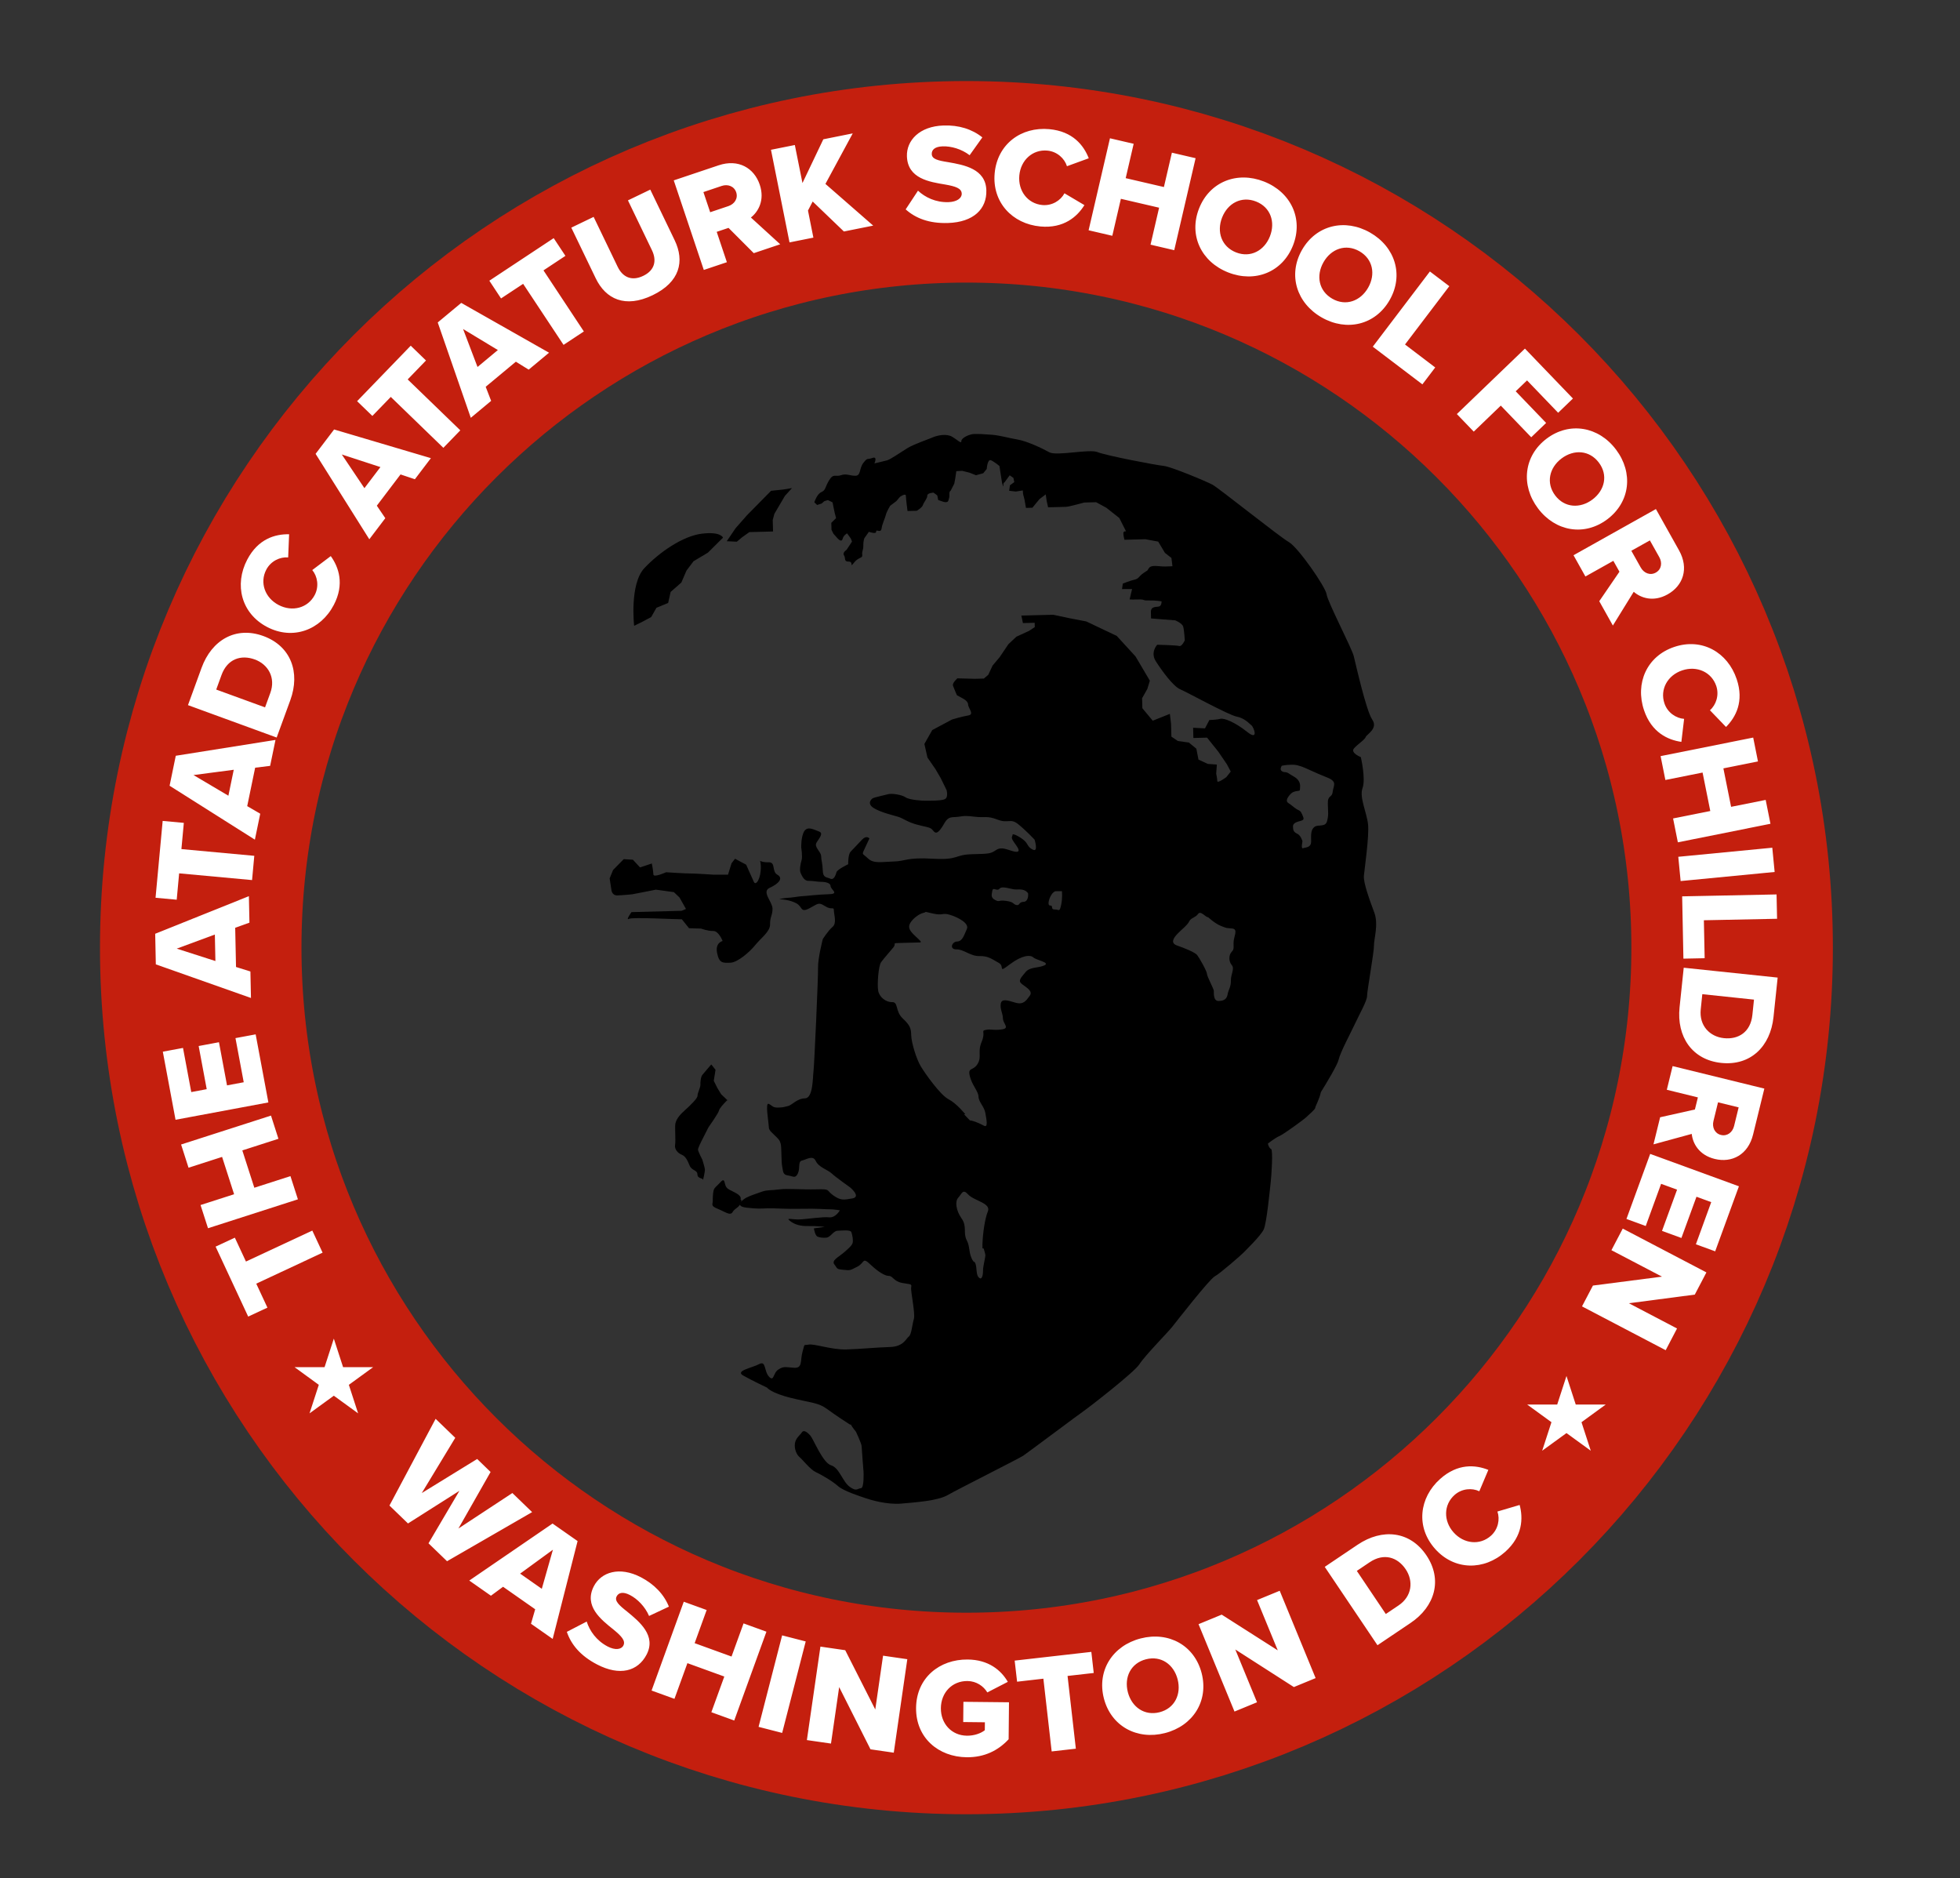
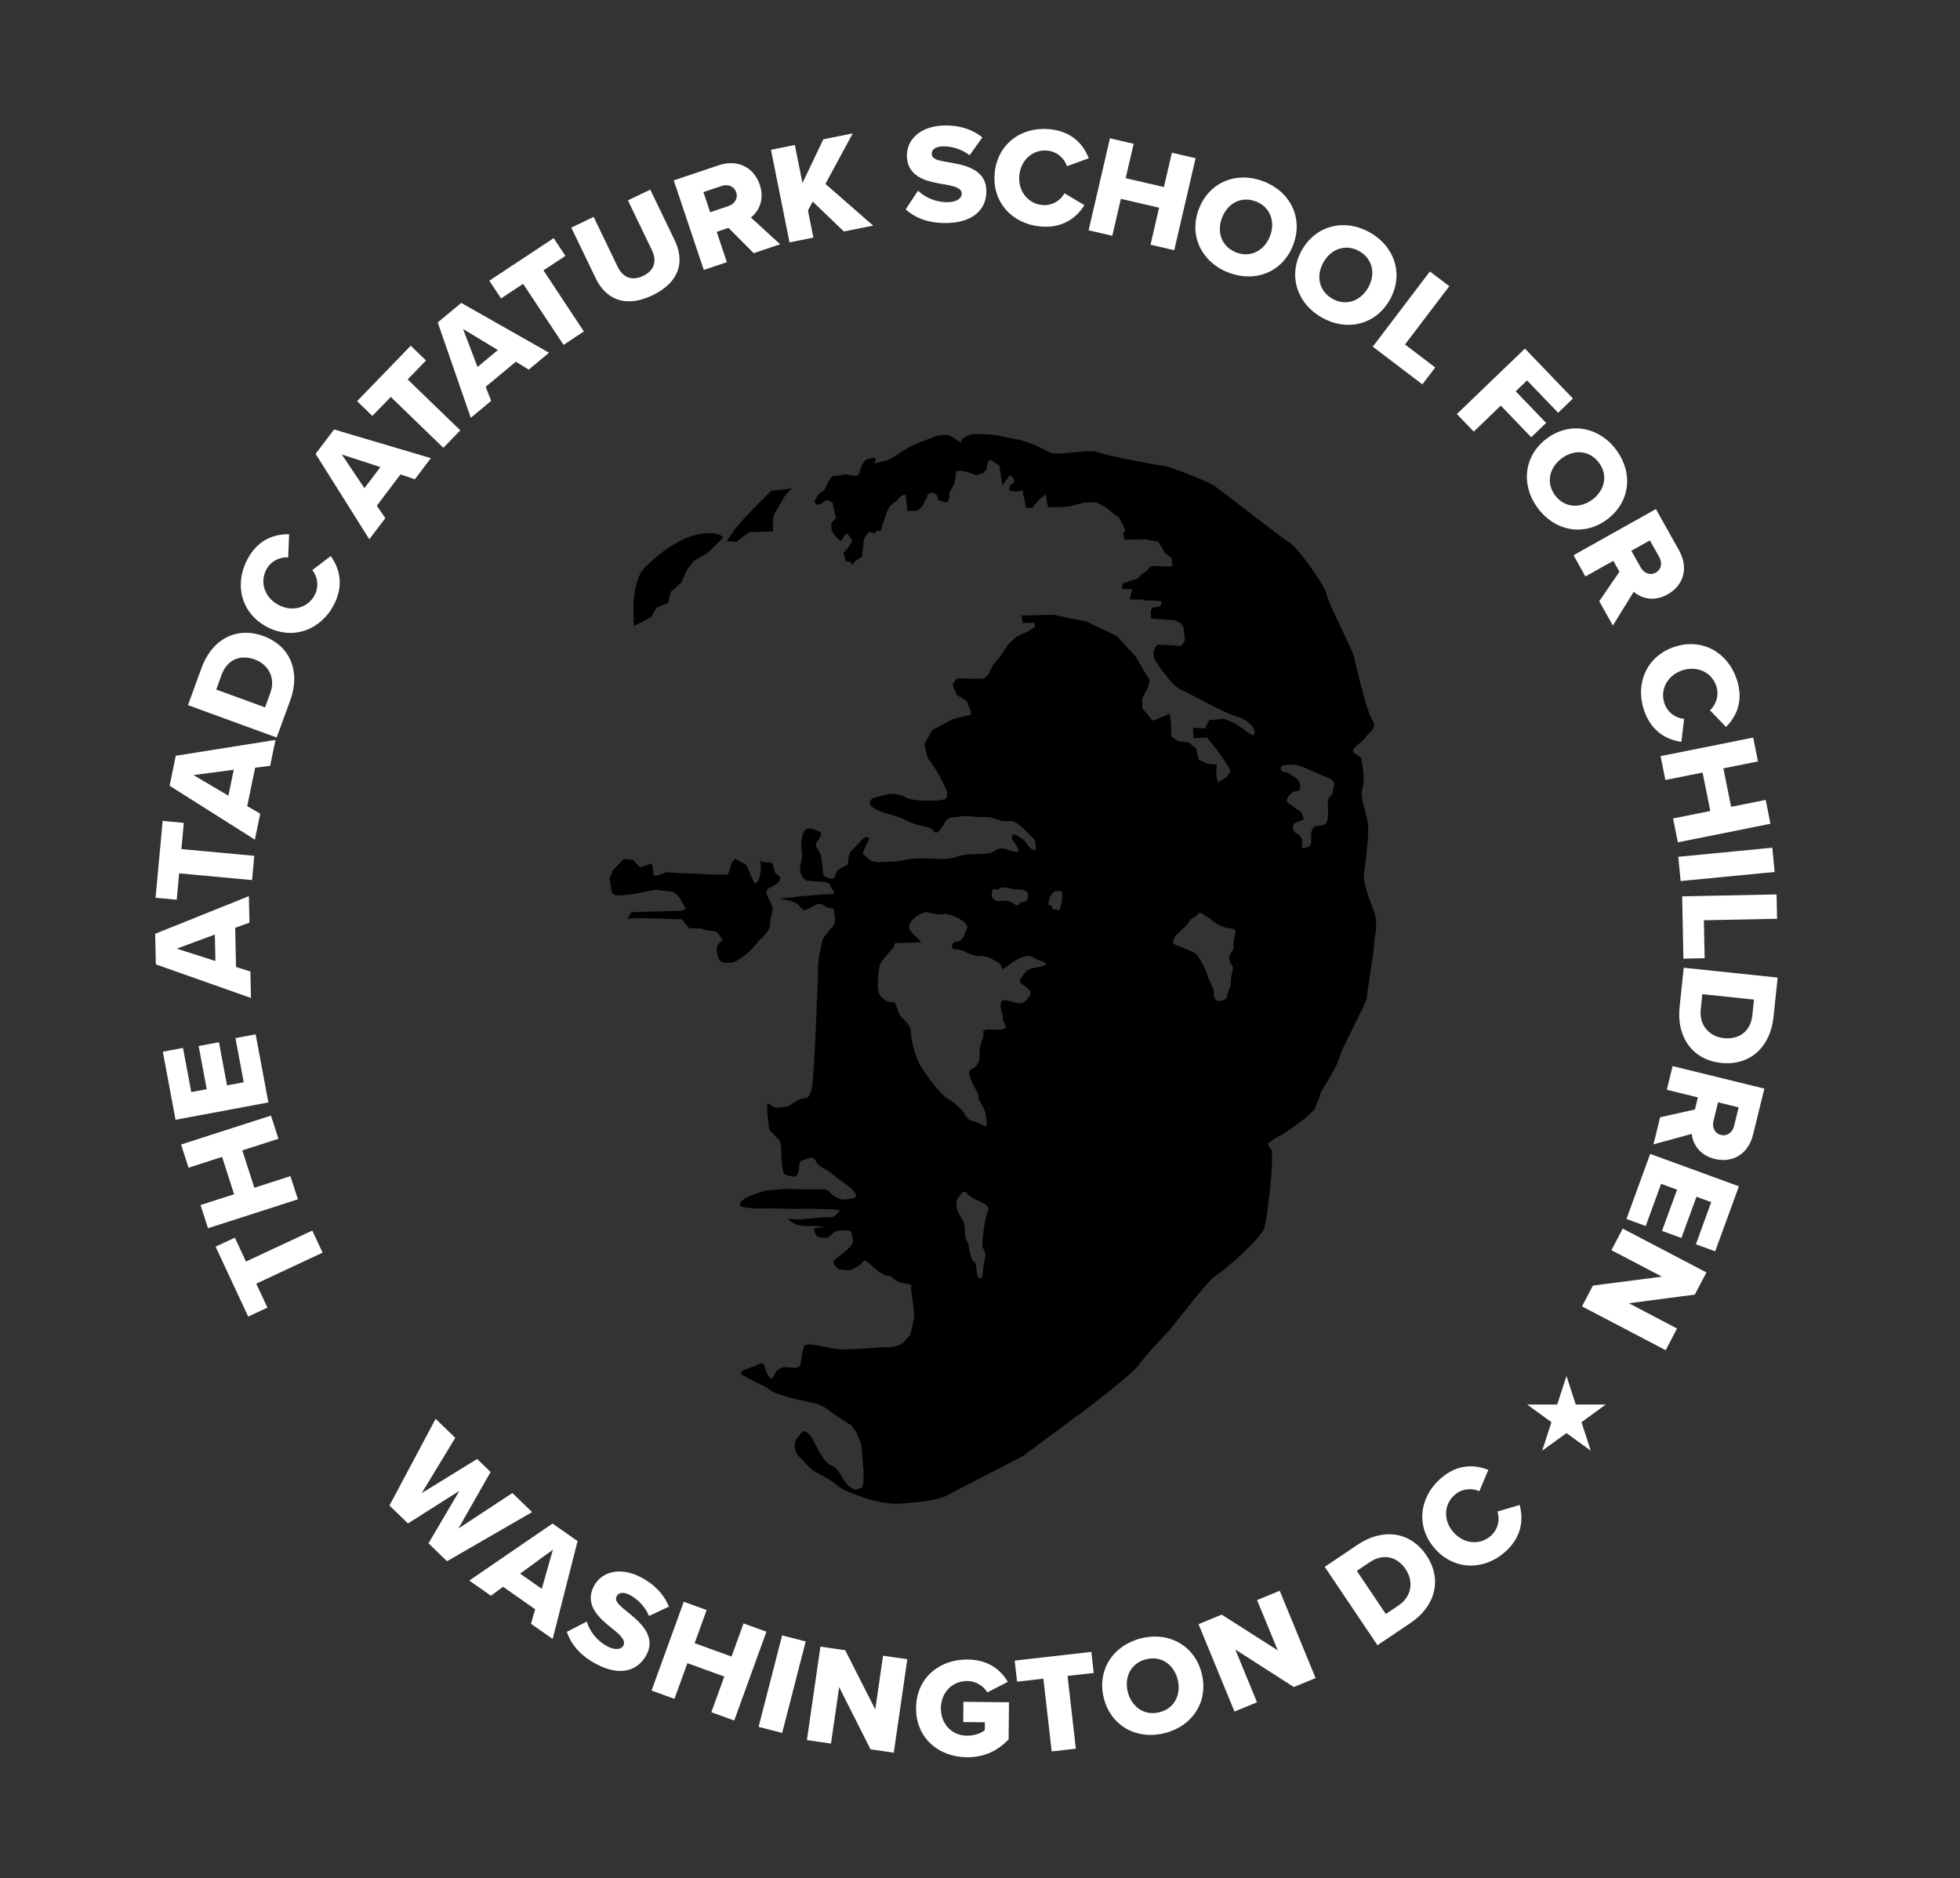
<svg xmlns="http://www.w3.org/2000/svg" xmlns:xlink="http://www.w3.org/1999/xlink" id="Layer_1" x="0px" y="0px" viewBox="0 0 501 480" style="enable-background:new 0 0 501 480;" xml:space="preserve">
  <rect x="0" y="0" width="501" height="480" fill="#333333" stroke="none" />
  <style type="text/css"> .st0{clip-path:url(#SVGID_2_);fill:none;stroke:#C41F0E;stroke-width:51.504;} .st1{fill:#FFFFFF;} </style>
  <g>
    <defs>
-       <rect id="SVGID_1_" x="-63" y="-52" width="612" height="612" />
-     </defs>
+       </defs>
    <clipPath id="SVGID_2_">
      <use xlink:href="#SVGID_1_" style="overflow:visible;" />
    </clipPath>
    <path class="st0" d="M247.03,437.91c108.09,0,195.72-87.63,195.72-195.72c0-108.09-87.63-195.72-195.72-195.72 c-108.09,0-195.72,87.63-195.72,195.72C51.31,350.28,138.94,437.91,247.03,437.91L247.03,437.91z" />
  </g>
-   <polygon class="st1" points="81.49,353.92 79.12,361.21 85.33,356.7 91.54,361.21 89.17,353.92 95.37,349.41 87.7,349.41 85.33,342.11 82.96,349.41 75.3,349.41 81.49,353.92 " />
  <polygon class="st1" points="396.57,363.47 394.2,370.76 400.41,366.25 406.62,370.76 404.25,363.47 410.44,358.96 402.78,358.96 400.41,351.66 398.04,358.96 390.37,358.96 396.57,363.47 " />
  <path class="st1" d="M82.46,320.14l-2.63-5.64l-16.96,7.91l-2.84-6.1l-4.92,2.29l8.33,17.88l4.92-2.29l-2.86-6.13L82.46,320.14 L82.46,320.14z M71.17,291.04l-1.9-5.93l-22.98,7.39l1.9,5.93l8.58-2.76l3.07,9.54l-8.58,2.76l1.91,5.93l22.98-7.39l-1.91-5.93 l-9.23,2.97l-3.07-9.54L71.17,291.04L71.17,291.04z M68.6,281.75l-3.25-17.4l-5.16,0.96l2.11,11.28l-4.27,0.8l-2.06-11.03 l-5.19,0.97l2.06,11.03l-3.95,0.74l-2.11-11.28l-5.16,0.96l3.25,17.4L68.6,281.75L68.6,281.75z M63.76,235.8l-0.14-6.77l-23.95,9.61 l0.16,7.82l24.32,8.59l-0.14-6.77l-3.68-1.15l-0.21-10.02L63.76,235.8L63.76,235.8z M45.18,242.44l9.74-3.6l0.14,6.77L45.18,242.44 L45.18,242.44z M64.43,224.92l0.57-6.2L46.37,217l0.62-6.7l-5.41-0.5l-1.82,19.64l5.41,0.5l0.62-6.74L64.43,224.92L64.43,224.92z M69.05,195.73l1.37-6.63l-25.49,4.05l-1.58,7.66l21.8,13.78l1.37-6.63l-3.33-1.94l2.03-9.82L69.05,195.73L69.05,195.73z M49.46,198.08l10.29-1.35l-1.37,6.63L49.46,198.08L49.46,198.08z M70.72,188.49l3.49-9.55c2.59-7.11,0.15-13.82-6.89-16.39 c-7.04-2.57-13.2,1-15.8,8.14l-3.47,9.52L70.72,188.49L70.72,188.49z M67.75,180.78l-12.48-4.55l1.35-3.71 c1.51-4.15,5-5.26,8.51-3.98c3.37,1.23,5.41,4.6,3.96,8.57L67.75,180.78L67.75,180.78z M85.32,154.61 c2.79-5.32,1.26-9.67-0.77-12.49l-4.73,3.57c1.33,1.6,1.78,4.16,0.63,6.37c-1.75,3.33-5.73,4.39-9.23,2.56 c-3.5-1.83-4.9-5.71-3.15-9.04c1.16-2.21,3.53-3.3,5.59-3.12l0.24-5.92c-3.56-0.07-7.92,1.16-10.71,6.49 c-3.36,6.41-1.52,13.75,5.09,17.21C74.85,163.68,81.96,161.02,85.32,154.61L85.32,154.61z M106.05,122.48l4.09-5.39l-24.74-7.33 l-4.73,6.23l13.73,21.83l4.09-5.39l-2.17-3.19l6.06-7.99L106.05,122.48L106.05,122.48z M87.37,116.15l9.87,3.22l-4.09,5.39 L87.37,116.15L87.37,116.15z M113.33,114.45l4.33-4.47l-13.45-13.01l4.68-4.84l-3.9-3.78l-13.71,14.18l3.9,3.77l4.71-4.86 L113.33,114.45L113.33,114.45z M135.14,94.47l5.2-4.33L117.9,77.41l-6.01,5l8.45,24.37l5.2-4.33l-1.39-3.6l7.71-6.41L135.14,94.47 L135.14,94.47z M118.37,84.09l8.89,5.37l-5.2,4.33L118.37,84.09L118.37,84.09z M144.05,88.14l5.19-3.43L138.92,69.1l5.61-3.71 l-3-4.53l-16.45,10.88l2.99,4.53l5.65-3.73L144.05,88.14L144.05,88.14z M152.27,71.12c2.58,5.35,7.56,7.69,14.54,4.33 c6.98-3.36,8.24-8.67,5.63-14.08l-6.22-12.91l-5.71,2.75l6.14,12.75c1.24,2.58,0.77,5.09-2.23,6.54c-3.03,1.46-5.3,0.26-6.54-2.32 l-6.14-12.75l-5.71,2.75L152.27,71.12L152.27,71.12z M192.67,64.7l6.76-2.27l-7.49-6.84c1.87-1.47,3.6-4.41,2.26-8.39 c-1.43-4.25-5.44-6.65-10.52-4.95l-11.46,3.85l7.68,22.89l5.9-1.98l-2.6-7.76l3.02-1.01L192.67,64.7L192.67,64.7z M188.18,49.14 c0.53,1.58-0.44,3.01-1.98,3.53l-4.67,1.57l-1.73-5.15l4.67-1.57C186.01,47,187.65,47.56,188.18,49.14L188.18,49.14z M215.71,59.16 l7.49-1.5L210.99,47l6.98-12.91l-7.52,1.51l-5.33,11.18l-1.95-9.72l-6.1,1.22l4.74,23.67l6.1-1.22l-1.38-6.92l1.2-2.31L215.71,59.16 L215.71,59.16z M231.5,53.51c2.5,2.24,5.95,3.64,10.83,3.48c6.48-0.21,9.95-3.55,9.79-8.4c-0.18-5.46-5.72-6.44-9.72-7.14 c-2.69-0.42-4.19-0.8-4.23-2.07c-0.04-1.05,0.73-1.91,2.8-1.98c2.13-0.07,4.8,0.67,6.88,2.27l3.25-4.56 c-2.64-2.12-6.04-3.17-9.91-3.04c-6.18,0.2-9.51,3.83-9.37,7.88c0.19,5.72,5.79,6.54,9.8,7.21c2.59,0.46,4.16,0.95,4.21,2.32 c0.04,1.16-1.23,2.1-3.37,2.18c-3.29,0.11-6.02-1.25-7.81-2.93L231.5,53.51L231.5,53.51z M265.93,57.88 c5.98,0.55,9.43-2.51,11.26-5.46l-5.1-3.02c-0.97,1.84-3.17,3.23-5.66,3c-3.75-0.35-6.24-3.63-5.88-7.56 c0.36-3.93,3.42-6.7,7.17-6.35c2.49,0.23,4.39,2.01,5.01,3.99l5.57-2.03c-1.29-3.32-4.09-6.88-10.07-7.44 c-7.21-0.67-13.29,3.82-13.98,11.25C253.56,51.65,258.72,57.21,265.93,57.88L265.93,57.88z M294.09,62.53l6.06,1.41l5.46-23.51 l-6.06-1.41l-2.04,8.78l-9.77-2.27l2.04-8.78l-6.06-1.41l-5.46,23.51l6.06,1.41l2.19-9.45l9.77,2.27L294.09,62.53L294.09,62.53z M306.49,53.29c-2.69,6.84,0.59,13.65,7.46,16.34c6.87,2.7,13.87-0.07,16.56-6.91c2.69-6.84-0.56-13.63-7.43-16.33 C316.2,43.69,309.17,46.45,306.49,53.29L306.49,53.29z M324.61,60.4c-1.43,3.64-4.94,5.56-8.65,4.11c-3.74-1.47-5.01-5.27-3.58-8.91 c1.44-3.67,4.94-5.56,8.68-4.1C324.77,52.96,326.05,56.73,324.61,60.4L324.61,60.4z M332.8,63.88c-3.64,6.38-1.37,13.59,5.04,17.25 c6.41,3.66,13.74,1.92,17.38-4.46c3.64-6.38,1.41-13.57-5.01-17.23C343.79,55.78,336.44,57.5,332.8,63.88L332.8,63.88z M349.71,73.53c-1.94,3.4-5.69,4.8-9.15,2.82c-3.49-1.99-4.2-5.93-2.26-9.33c1.95-3.43,5.69-4.8,9.18-2.81 C350.94,66.19,351.67,70.1,349.71,73.53L349.71,73.53z M350.9,88.6l12.68,9.63l3.28-4.32l-7.72-5.87l11.32-14.9l-4.96-3.76 L350.9,88.6L350.9,88.6z M372.39,105.82l4.32,4.49l6.91-6.65l7.78,8.09l3.81-3.66l-7.78-8.09l2.9-2.78l7.95,8.27l3.78-3.64 l-12.27-12.76L372.39,105.82L372.39,105.82z M395.34,112.1c-5.87,4.42-6.65,11.93-2.21,17.83c4.44,5.9,11.85,7.2,17.72,2.78 c5.87-4.42,6.67-11.9,2.23-17.8C408.65,109.02,401.21,107.69,395.34,112.1L395.34,112.1z M407.05,127.66 c-3.12,2.35-7.13,2.15-9.52-1.03c-2.42-3.21-1.5-7.11,1.62-9.46c3.15-2.37,7.13-2.15,9.54,1.06 C411.09,121.41,410.21,125.29,407.05,127.66L407.05,127.66z M408.79,153.65l3.48,6.22l5.33-8.63c1.79,1.57,5.01,2.71,8.67,0.66 c3.92-2.19,5.52-6.58,2.91-11.25l-5.91-10.55l-21.06,11.8l3.04,5.43l7.14-4l1.56,2.78L408.79,153.65L408.79,153.65z M423.24,146.34 c-1.45,0.81-3.04,0.13-3.84-1.29l-2.41-4.29l4.74-2.65l2.41,4.29C424.94,143.82,424.7,145.53,423.24,146.34L423.24,146.34z M420.23,181.5c1.91,5.7,6.1,7.61,9.55,8.1l0.7-5.88c-2.07-0.15-4.24-1.59-5.03-3.96c-1.2-3.57,0.8-7.18,4.54-8.43 c3.74-1.26,7.51,0.42,8.71,3.99c0.79,2.37-0.06,4.83-1.62,6.2l4.11,4.27c2.51-2.52,4.65-6.52,2.73-12.22 c-2.3-6.86-8.87-10.62-15.94-8.24C420.93,167.68,417.92,174.64,420.23,181.5L420.23,181.5z M427.66,209.17l1.22,6.1l23.67-4.74 l-1.22-6.1l-8.84,1.77l-1.97-9.83l8.84-1.77l-1.22-6.1l-23.67,4.74l1.22,6.1l9.51-1.9l1.97,9.83L427.66,209.17L427.66,209.17z M428.99,218.97l0.6,6.2l24.03-2.32l-0.6-6.2L428.99,218.97L428.99,218.97z M429.98,229.08L430.3,245l5.43-0.11l-0.2-9.7l18.71-0.38 l-0.13-6.22L429.98,229.08L429.98,229.08z M430.38,247.32l-1.06,10.11c-0.79,7.52,3.21,13.44,10.66,14.22 c7.45,0.78,12.56-4.18,13.35-11.73l1.06-10.08L430.38,247.32L430.38,247.32z M435.13,254.08l13.21,1.39l-0.41,3.92 c-0.46,4.39-3.58,6.32-7.28,5.93c-3.56-0.37-6.36-3.14-5.92-7.36L435.13,254.08L435.13,254.08z M424.35,285.54l-1.7,6.92l9.78-2.67 c0.24,2.37,1.81,5.4,5.88,6.4c4.36,1.07,8.53-1.04,9.8-6.24l2.88-11.74l-23.45-5.75l-1.48,6.05l7.94,1.95l-0.76,3.09L424.35,285.54 L424.35,285.54z M439.9,290.06c-1.62-0.4-2.31-1.98-1.92-3.56l1.17-4.78l5.27,1.29l-1.17,4.78 C442.86,289.37,441.51,290.45,439.9,290.06L439.9,290.06z M421.81,294.9l-6.07,16.63l4.93,1.8l3.93-10.78l4.08,1.49l-3.85,10.54 l4.96,1.81l3.85-10.54l3.77,1.38L433.49,318l4.93,1.8l6.07-16.62L421.81,294.9L421.81,294.9z M407.17,328.55l-2.79,5.32l21.39,11.2 l2.9-5.55l-12.31-6.45l16.85-2.21l2.97-5.67l-21.39-11.2l-2.89,5.52l12.92,6.76L407.17,328.55L407.17,328.55z" />
  <path class="st1" d="M109.53,394.42l4.74,4.58l21.75-12.55l-5.05-4.88l-13.79,9.07l8.22-14.45l-3.43-3.32l-14.16,8.71l8.56-14.12 l-5.02-4.85l-11.8,22.16l4.74,4.58l13.14-8.34L109.53,394.42L109.53,394.42z M135.73,414.98l5.54,3.88l6.37-25.01l-6.4-4.48 l-21.29,14.57l5.54,3.88l3.1-2.29l8.21,5.75L135.73,414.98L135.73,414.98z M141.33,396.06l-2.84,9.99l-5.54-3.88L141.33,396.06 L141.33,396.06z M144.89,417.05c1.08,3.17,3.4,6.09,7.74,8.34c5.75,2.99,10.41,1.78,12.65-2.53c2.52-4.85-1.83-8.41-4.98-10.99 c-2.14-1.68-3.26-2.75-2.68-3.88c0.48-0.93,1.57-1.3,3.4-0.35c1.9,0.98,3.86,2.94,4.89,5.35l5.07-2.38 c-1.26-3.14-3.72-5.72-7.15-7.51c-5.49-2.85-10.16-1.32-12.03,2.28c-2.63,5.08,1.84,8.54,5.01,11.08c2.03,1.67,3.16,2.86,2.53,4.09 c-0.53,1.03-2.11,1.23-4,0.25c-2.92-1.52-4.63-4.04-5.37-6.38L144.89,417.05L144.89,417.05z M181.83,437.59l5.85,2.12l8.23-22.7 l-5.85-2.12l-3.07,8.47l-9.43-3.42l3.07-8.47l-5.85-2.12l-8.23,22.7l5.85,2.12l3.31-9.12l9.43,3.42L181.83,437.59L181.83,437.59z M193.9,441.33l6.03,1.55l6.02-23.38l-6.03-1.55L193.9,441.33L193.9,441.33z M222.51,447.07l5.95,0.86l3.46-23.89l-6.2-0.9 l-1.99,13.75l-7.68-15.15l-6.34-0.92l-3.46,23.89l6.16,0.89l2.09-14.43L222.51,447.07L222.51,447.07z M234.16,436.48 c-0.08,7.67,5.74,12.54,12.94,12.62c4.56,0.05,8.09-1.76,10.72-4.6l0.09-9.45l-11.65-0.12l-0.05,5.17l5.54,0.06l-0.02,2.03 c-0.99,0.79-2.69,1.42-4.57,1.4c-3.95-0.04-6.7-3.11-6.66-7.05c0.04-3.95,2.86-6.96,6.8-6.92c2.28,0.02,4.11,1.31,5.07,2.91 l5.24-2.7c-1.74-3.02-4.97-5.66-10.26-5.71C240.14,424.05,234.23,428.81,234.16,436.48L234.16,436.48z M268.82,447.61l6.18-0.7 l-2.12-18.59l6.69-0.76l-0.61-5.39l-19.6,2.23l0.62,5.39l6.72-0.77L268.82,447.61L268.82,447.61z M282.16,434.04 c1.83,7.12,8.47,10.72,15.62,8.88c7.15-1.84,11.2-8.18,9.38-15.3c-1.83-7.12-8.43-10.73-15.58-8.89 C284.42,420.57,280.34,426.92,282.16,434.04L282.16,434.04z M301.02,429.2c0.97,3.79-0.75,7.4-4.61,8.39 c-3.89,1-7.14-1.34-8.12-5.13c-0.98-3.82,0.75-7.4,4.64-8.4C296.8,423.07,300.04,425.38,301.02,429.2L301.02,429.2z M330.73,431.16 l5.56-2.29l-9.18-22.32l-5.79,2.38l5.29,12.85l-14.33-9.13l-5.92,2.44l9.19,22.33l5.76-2.37l-5.55-13.49L330.73,431.16 L330.73,431.16z M352.1,420.47l8.44-5.68c6.28-4.22,8.25-11.09,4.06-17.3c-4.18-6.22-11.26-6.95-17.57-2.71l-8.41,5.66L352.1,420.47 L352.1,420.47z M354.23,412.49l-7.41-11.02l3.27-2.2c3.66-2.46,7.14-1.31,9.22,1.78c2,2.97,1.68,6.9-1.84,9.26L354.23,412.49 L354.23,412.49z M384.76,396.59c4.48-4,4.59-8.61,3.68-11.97l-5.68,1.68c0.68,1.96,0.21,4.52-1.66,6.19 c-2.81,2.51-6.91,2.09-9.54-0.85s-2.57-7.07,0.24-9.57c1.86-1.66,4.46-1.85,6.33-0.95l2.31-5.46c-3.31-1.32-7.82-1.7-12.31,2.3 c-5.4,4.82-6.26,12.33-1.3,17.89C371.77,401.39,379.36,401.41,384.76,396.59L384.76,396.59z" />
  <path d="M162.09,159.93c0,0-1.21-10.7,2.64-14.76c3.86-4.07,9.81-8.19,14.69-8.78c4.88-0.59,5.39,1.02,5.39,1.02l-3.86,3.83 l-3.67,2.19l-1.8,2.38l-1.32,3.07l-2.74,2.4l-0.63,2.81l-3,1.24l-1.34,2.37l-2.3,1.23L162.09,159.93L162.09,159.93z" />
  <polygon points="185.77,138.32 188.02,135 190.96,131.66 197.1,125.43 200.12,125.12 202.44,124.74 200.63,126.74 197.95,131.3 197.52,132.89 197.6,135.83 194.53,135.91 191.54,135.99 189.71,137.29 188.34,138.44 185.77,138.32 " />
  <path d="M179.22,237.32c0,0,1.7,0.65,3.09,0.61c1.4-0.04,2.4,2.56,2.4,2.56s-1.95,0.4-1.41,3.07c0.54,2.67,1.47,2.53,3.38,2.48 c1.91-0.05,5.1-2.9,6.45-4.6c1.36-1.7,3.76-3.36,3.71-5.23c-0.05-1.86,0.66-2.3,0.62-4.04c-0.05-1.75-2.89-4.29-0.7-5.28 c2.19-0.99,3.56-2.42,1.97-3.32c-1.59-0.89-0.32-3.26-2.3-3.2c-2.94,0.08-2.02-1.35-1.96,0.98c0.09,3.26-1.27,5.09-1.76,4.06 c-0.49-1.04-1.98-4.42-1.98-4.42l-2.84-1.52l-0.9,1.15l-0.9,2.92l-3.69,0c0,0-5.09-0.33-6.07-0.31c-0.98,0.03-6.07-0.31-6.07-0.31 s-3.23,1.48-3.25,0.55s-0.4-2.79-0.4-2.79l-3.01,1.01l-1.82-1.97l-2.34-0.15l-2.73,2.77l-0.88,2.15l0.46,2.99 c0,0,0.12,1.4,1.52,1.36c1.4-0.04,3.82-0.29,3.82-0.29l6.03-1.18l4.59,0.63l1.43,1.36l1.66,2.94l-1.11,0.47l-12.82,0.34 c0,0-1.57,2.21-0.65,1.72c0.92-0.49,12.18,0.15,13.53,0.11l1.83,2.28L179.22,237.32L179.22,237.32z" />
-   <path d="M181.81,272.04l1.09,1.37l-0.45,2.81l0.92,1.84l0.98,1.61l1.67,1.59c0,0,0.22-0.48-0.46,0.24c-0.68,0.72-1.7,1.8-1.8,2.38 c-0.1,0.59-2.69,4.27-2.69,4.27l-1.68,3.31c0,0-0.98,1.89-0.97,2.36c0.01,0.47,1.1,2.54,1.1,2.54s0.65,2.08,0.67,2.55 s-0.52,3.05-0.53,2.58c-0.01-0.47-1.36-0.2-1.39-1.36c-0.03-1.17-1.45-0.89-2.01-2.28c-0.56-1.38-1.05-2.36-2-2.74 c-0.94-0.38-1.9-1.35-1.7-2.52c0.2-1.17-0.12-4.71,0.09-5.51c0.21-0.8,0.65-1.74,2.25-3.18c1.6-1.44,3.41-3.18,3.4-3.88 c-0.02-0.7,0.75-2.06,0.73-2.76c-0.02-0.7,0.08-2.04,0.53-2.58C180,274.13,181.81,272.04,181.81,272.04L181.81,272.04z" />
-   <path d="M189.25,306.59c0,0,0.56-0.71-1.02-1.61c-1.58-0.89-2.02-0.88-2.56-1.57c-0.54-0.68-0.3-2.6-1.43-1.36 c-1.13,1.23-1.6,1.4-1.81,2.12s-0.25,2.07-0.24,2.8s-0.59,1.21,1.06,1.87c1.65,0.66,2.91,1.56,3.57,1.31 c0.65-0.25,0.14-0.47,1.51-1.44C189.71,307.74,189.67,306.34,189.25,306.59L189.25,306.59z" />
  <path d="M350.76,183.9c-1.56-2.29-4.2-14.11-4.72-16.2c-0.52-2.09-6.66-13.82-6.94-15.79c-0.28-1.97-7.31-12.05-9.68-13.39 c-2.37-1.34-17.85-13.76-19.5-14.65c-1.66-0.89-10.61-4.62-12.48-4.8c-1.87-0.18-14.76-2.64-16.88-3.52 c-2.12-0.88-10.47,1.08-12.36,0.03c-1.89-1.05-5.67-2.82-8.01-3.23c-2.34-0.4-4.46-1.05-6.56-1.23c-2.1-0.18-3.5-0.23-4.67-0.2 c-1.16,0.03-3.24,0.99-3.22,1.8c0.02,0.82-0.94-0.26-2.36-1.1c-1.42-0.84-3.74-0.37-4.89,0.13c-1.15,0.5-4.85,1.76-6.46,2.73 c-1.61,0.98-4.36,2.91-5.28,3.17c-0.93,0.26-3.24,0.78-3.24,0.78s0.88-1.89-0.5-1.39c-1.39,0.5-1.17-0.2-2.3,1.23 c-1.13,1.43-0.61,3.28-2.01,3.32c-1.4,0.04-2.35-0.64-3.73-0.14c-1.39,0.5-1.88-0.56-3,1.24c-1.12,1.8-0.86,2.59-2.02,3.08 c-1.15,0.5-1.8,2.61-1.8,2.61l0.72,0.68l1.16-0.38l0.68-0.6l0.92-0.27l1.18,0.58l0.18,0.92l0.37,1.77l0.35,1.34l-1.22,1.2l0.05,1.78 l0.49,1l1.18,1.32l0.25,0.2c0,0,0.72,0.66,0.93-0.23c0.21-0.89,1.13-1.38,1.13-1.38l0.97,1.33l0.29,0.77l-1.38,2.1 c0,0-1.15,0.73-0.66,1.42c0.48,0.69-0.12,1.64,1.21,1.6c1.32-0.03,0.13,1.81,1.33,0.29c1.2-1.52,2.26-1.08,2.12-2.01 c-0.14-0.93,0.3-1.17,0.27-2.34c-0.03-1.17,0.27-1.92,0.27-1.92l1.16-1.64c0,0,1.88,0.71,1.86-0.05c-0.02-0.76,1.18,0.53,1.38-0.79 c0.2-1.32,0.87-2.55,1.08-3.44c0.21-0.89,1.11-2.36,1.11-2.36l1.6-1.21l0.91-1.08c0,0,1.49-1.06,1.51-0.25 c0.02,0.8,0.42,3.87,0.42,3.87c1.42-0.04,2.36-0.06,2.36-0.06s1.38-0.79,1.59-1.49c0.21-0.71,1.12-1.62,1.1-2.36 c-0.02-0.74,1.61-0.78,1.61-0.78l0.95,0.71l0.23,1.16l1.21,0.43c0,0,1.18,0.44,1.39-0.27c0.21-0.71,0.29-0.81,0.26-1.64 c-0.02-0.83,0.3-0.84,0.3-0.84l0.95-1.85l0.25-1.32l0.27-1.87l1.5-0.09l1.88,0.47l1.65,0.66l1.85-0.51l0.9-1.1 c0,0,0.16-2.66,1.11-2.21c0.94,0.44,2.14,1.46,2.14,1.46l0.26,1.74l0.39,2.46c0,0,0.36,1.57,0.34,0.78c-0.02-0.79,0.3-0.8,0.3-0.8 l1.33-1.81l0.95,0.67l0.22,1.07l-1.11,0.82l-0.2,1.4l1.72,0.19l1.77-0.28l0.07,0.93l0.36,1.39l0.37,2.14l1.65-0.04l1.81-2.2 l1.6-1.21l0.23,1.63l0.37,1.67c0,0,0.66-0.02,2.05-0.05c1.4-0.04,1.86-0.05,2.56-0.07c0.7-0.02,4.64-1.1,4.64-1.1l3.03-0.08 l2.6,1.41l3.33,2.63l1.72,3.41c0,0-0.7-0.17-0.69,0.53c0.02,0.7,0.28,1.62,0.28,1.62l1.86-0.05l3.49-0.09l3.28,0.61l1.71,2.87 l1.67,1.31l0.26,2.1c0,0-0.21,0.04-1.84,0.08c-1.63,0.04-3.51-0.55-4.19,0.43c-0.67,0.99,0.01,0.27-1.37,1.24 c-1.37,0.97-1.13,1.43-2.29,1.69c-1.16,0.26-3,1.01-3,1.01l-0.2,1.4l2.57-0.01l-0.63,2.64c0,0,0,0.08,2.1,0.03 c2.1-0.06,0.94,0.3,2.8,0.25c1.86-0.05,3.27,0.24,3.27,0.24s0.03,1.02-0.55,1.27c-0.58,0.25-2.22-0.18-2.18,1.46 c0.04,1.63,0.04,1.63,0.04,1.63l3.04,0.24l3.13,0.24c0,0,1.79,0.71,2.05,1.63c0.26,0.93,0.4,3.49,0.4,3.49s-0.74,1.65-1.44,1.44 c-0.71-0.21-5.61-0.32-5.61-0.32s-1.82,1.91-0.36,4.21c1.46,2.29,4.42,6.41,6.25,7.18c1.83,0.77,12.3,6.56,14.41,6.97 c2.11,0.41,3.19,1.78,3.79,2.23c0.6,0.45,1.97,4.15-1.12,1.66c-3.1-2.48-5.92-3.58-6.85-3.32c-0.93,0.26-2.79,0.31-2.79,0.31 l-1.11,2.13l-3.04-0.15l0.07,2.61l3.5-0.09l2.89,3.61l2.18,3.21l0.98,1.84l-1.13,1.43c0,0-2.29,1.72-2.31,0.99 c-0.02-0.72-0.28-1.86-0.28-1.86l0.17-2.34l-2.34-0.17l-2.36-1.1l-0.54-2.78l-1.91-1.58l-2.81-0.39l-1.66-1.12l-0.09-3.26l-0.3-2.56 l-4.38,1.75l-2.65-3.19l-0.07-2.56l1.34-2.37l0.64-2.11l-3.66-6.2l-4.8-5.24l-7.79-3.7l-4.57-0.88l-3.87-0.83l-8.15,0.21l0.4,1.92 l3-0.08l0.03,1.1l-1.46,0.97l-3.23,1.48l-2.05,1.92l-2.24,3.32l-1.81,2.15l-1.1,2.36l-1.14,0.96l-2.33,0.06l-4.43-0.12 c0,0-1.37,1.2-1.12,1.89c0.25,0.69,1,2.42,1,2.42l1.42,0.78c0,0,1.42,0.66,1.44,1.59c0.02,0.93,1.7,2.52,0.07,2.8 c-1.63,0.27-4.17,1.04-4.17,1.04l-5.06,2.7l-2.01,3.55l0.79,3.48l2.06,2.98l1.34,2.3l1.48,3.03c0,0,0.51,1.81-0.41,2.3 c-0.92,0.49-4.19,0.4-4.89,0.42c-0.7,0.02-4.2-0.18-5.15-0.86c-0.95-0.67-3.52-1.07-4.45-0.82c-0.93,0.26-3.48,0.79-3.94,1.04 c-0.46,0.24-1.59,1.44,0.3,2.56c1.89,1.12,4.71,1.74,6.12,2.17c1.41,0.43,2.37,1.34,4.72,1.98c2.35,0.64,3.05,0.62,3.76,1.07 c0.71,0.45,0.98,1.91,2.34,0.21c1.35-1.7,1.32-3.1,3.42-3.16c2.1-0.05,2.09-0.52,5.13-0.13c3.04,0.39,3.26-0.32,6.08,0.77 c2.83,1.09,3.25-0.52,5.4,1.26c2.15,1.78,4.07,3.86,4.07,3.86s1.02,3.24-0.4,2.57c-1.42-0.66-1.2-1.37-2.16-2.28 c-0.96-0.91-3.08-2.02-3.07-1.55c0.01,0.47-0.45,0.48,0.04,1.4c0.49,0.92,2.41,2.92,1.01,2.96c-1.4,0.04-3.54-1.54-5.14-0.52 c-1.6,1.02-1.6,1.02-6.27,1.14c-4.66,0.12-3.22,1.53-10,1.15c-6.77-0.39-6.98,0.64-10.01,0.71c-3.03,0.08-5.11,0.61-6.55-0.75 c-1.43-1.36-1.65-0.89-0.99-2.31c0.66-1.42,1.32-2.83,1.32-2.83s-0.72-0.91-1.86,0.28c-1.14,1.2-2.27,2.39-2.95,3.11 c-0.68,0.72-0.62,3.2-0.62,3.2s-2.76,1.32-2.98,2.02c-0.21,0.7-0.64,2.11-1.59,1.67c-0.95-0.44-1.87-0.18-1.92-2.05 c-0.05-1.86-0.39-2.55-0.42-3.72c-0.03-1.16-1.89-2.28-1.17-3.47c0.73-1.18,1.84-2.38,0.63-2.81c-1.22-0.43-2.84-1.44-3.73-0.14 c-0.9,1.31-0.82,4.22-0.82,4.22s0.38,2.32,0.09,3.26c-0.3,0.94-0.58,2.58-0.24,3.27c0.34,0.69,0.84,2.03,2.01,2 c1.16-0.03,2.34,0.26,3.04,0.24c0.7-0.02,2.57,0.12,2.59,1.06c0.02,0.93,2.39,2.04-0.41,2.11c-2.8,0.07-5.97,0.48-6.75,0.5 c-0.78,0.02-2.79,0.4-3.72,0.42c-0.93,0.02-2.55,0.39-2.09,0.38c0.47-0.01,2.57,0.13,4.22,1.02c1.65,0.89,1,2.49,3.3,1.31 c2.3-1.18,2.29-1.7,4.07-0.57c1.78,1.13,2.21-0.04,2.24,1.12c0.03,1.16,0.79,3.23-0.36,4.2c-1.14,0.96-2.48,3.1-2.48,3.1 s-1.27,4.93-1.21,7.26c0.06,2.33-0.97,25.21-1.17,26.61c-0.2,1.4-0.06,6.76-2.15,6.82c-2.1,0.05-3.28,1.72-4.38,1.98 c-1.1,0.26-1.16,0.35-2.55,0.38c-1.4,0.04-1.41-0.51-2.36-0.95c-0.94-0.44-0.02,4.66,0,5.6c0.02,0.93,0.17,1.16,1.37,2.3 c1.2,1.13,1.43,1.36,1.69,2.29c0.26,0.93,0.12,4.66,0.39,5.82c0.26,1.16,0.06,2.1,1.46,2.29c1.4,0.2,1.89,0.88,2.55-0.53 c0.66-1.42-0.08-3.03,1.08-3.29c1.16-0.26,2.76-1.47,3.5,0.14c0.74,1.61,3.09,2.24,4.05,3.16c0.96,0.91,4.76,3.61,4.76,3.61 s2.86,2.37,0.54,2.78c-2.32,0.41-3.02,0.54-4.92-0.8c-1.9-1.35-0.51-1.62-4.24-1.52c-3.73,0.1-7.47-0.27-9.56,0.02 c-2.09,0.29-3.03,0.08-4.42,0.58c-1.39,0.5-3,1.01-3.92,1.5c-0.92,0.49-3.26,2.18-0.08,2.57c3.19,0.38,3.65,0.22,5.51,0.18 c1.86-0.05,4.67,0.22,8.63,0.12c3.96-0.1,6.3,0.16,7.23,0.13c0.93-0.02,2.57,0.26,2.57,0.26s-1.11,1.98-2.75,1.79 c-1.64-0.19-5.82,0.49-7.68,0.54c-1.87,0.05-3.51-0.55-2.32,0.38c1.19,0.93,2.6,1.36,4.7,1.31c2.1-0.05,4.2,0.21,4.2,0.21 l-2.79,0.39c0,0,0.28,1.91,0.99,2.13c0.7,0.22,0.94,0.28,2.1,0.25c1.16-0.03,1.82-1.75,2.98-1.78c1.17-0.03,3.26-0.32,3.51,0.37 c0.25,0.69,0.52,2.09,0.31,2.79c-0.21,0.7-1.36,1.67-2.5,2.63c-1.14,0.96-2.98,1.83-2.14,2.85c0.84,1.03,0.38,1.16,2.25,1.34 c1.87,0.18,1.64,0.19,3.59-0.79c1.96-0.98,1.21-2.6,3.37-0.55c2.15,2.04,3.81,2.93,4.74,2.91c0.93-0.02,1.2,1.37,3.31,1.78 c2.11,0.41,2.57,0.17,2.36,1.1c-0.21,0.94,1.11,6.73,0.68,8.14c-0.43,1.41-0.6,3.98-1.28,4.46c-0.69,0.48-1.33,2.6-4.83,2.69 c-3.49,0.09-7.45,0.52-11.18,0.62c-3.73,0.1-8.2-1.51-9.59-1.24c-1.39,0.27-0.94-0.43-1.58,1.85c-0.64,2.28,0.11,4.25-2.22,4.07 c-2.34-0.17-2.58-0.41-3.95,0.45c-1.38,0.86-1.08,3.26-2.4,1.82c-1.32-1.44-0.69-4.18-2.53-3.2c-1.84,0.98-6.18,1.7-4.09,2.9 c2.1,1.2,6.11,3.1,6.11,3.1s0.97,1.37,6.13,2.64c5.16,1.26,7.03,1.21,9.17,2.79c2.14,1.58,5.22,3.59,5.94,4.04 c0.02,0.01,0.07-0.01,0.15-0.07c0.53,0.9,1.36,1.9,1.36,1.9s1.42,2.99,1.44,3.69c0.02,0.7,0.49,6.52,0.49,6.52s0.2,4.19-0.68,4.21 c-0.88,0.02-1.07,0.96-2.89-0.39c-1.82-1.35-2.61-4.83-4.73-5.47c-2.12-0.64-4.49-6.65-5.27-7.56c-0.78-0.91-1.73-1.59-2.18-0.88 c-0.45,0.71-1.59,1.44-1.79,2.85c-0.2,1.4,0.42,2.87,1.2,3.51c0.77,0.64,2.71,3.15,4.12,3.81c1.42,0.66,4.26,2.29,5.69,3.58 c1.43,1.29,5.8,2.65,7.03,3.08c1.23,0.43,5.46,1.72,9.18,1.39c3.72-0.33,9.31-0.71,11.84-2.18c2.53-1.46,18.24-9.34,19.32-10.07 c1.09-0.73,14.3-10.63,15.38-11.36c1.09-0.73,12.97-9.9,14.32-12.03c1.34-2.13,7.25-8.12,8.38-9.55 c1.13-1.43,9.48-12.14,10.86-12.88c1.38-0.74,6.85-5.54,7.3-6.02c0.45-0.48,4.43-4.31,5.21-5.96c0.77-1.65,1.59-10.42,1.78-12 c0.19-1.58,0.65-8.35,0.1-8.57c-0.56-0.22-0.82-1.38-0.82-1.38s1.83-1.45,2.98-1.94c1.15-0.5,6.41-4.36,6.87-4.84 c0.45-0.48,2.28-1.95,2.27-2.39c-0.01-0.32,1.06-2.18,1.43-3.98c1.52-2.46,4.24-6.96,4.54-8.3c0.42-1.88,3.09-6.84,4.19-9.2 c1.1-2.36,3.11-5.91,3.08-7.08c-0.03-1.17,1.8-11.24,1.76-12.87c-0.04-1.63,1.21-5.39,0.1-8.4c-1.1-3-2.86-7.62-2.67-9.49 c0.18-1.87,1.37-10.06,1.06-13.08c-0.31-3.02-2.28-6.94-1.41-9.29c0.87-2.35-0.44-7.92-0.44-7.92s-2.83-1.09-1.69-2.29 c1.13-1.2,2.74-2.17,2.96-2.88C349.36,187.67,352.32,186.19,350.76,183.9L350.76,183.9z M244.96,306.06 c0.91-0.96,1.1-2.36,2.54-0.77c1.44,1.59,5.89,2.18,5.01,4.3c-0.77,1.87-1.31,5.73-1.38,8.37l-0.03,0.06c0,0,0.01,0.04,0.03,0.09 c-0.01,0.3-0.01,0.59,0,0.85c0,0.1,0.11,0.13,0.31,0.12c0.21,0.68,0.43,1.47,0.44,1.73c0.01,0.47-0.62,2.93-0.6,3.75 c0.02,0.82-0.16,2.92-1.12,1.89c-0.92-0.98-0.19-3.7-1.37-4.09c-1.31-1.98-0.73-3.6-1.68-5.39c-0.98-1.84,0.14-3.5-1.31-5.56 C244.35,309.34,244.05,307.02,244.96,306.06L244.96,306.06z M261.64,230.48c-1.3,0.03-0.91,1.02-1.84,0.81 c-0.94-0.21-0.49-0.75-2.59-1.05c-2.11-0.3-1.62,0.39-2.8-0.21c-1.18-0.61-0.97-1.25-0.76-2.37c0.2-1.12,1.17,0.28,1.85-0.55 c0.68-0.82,3.04,0.24,4.2,0.21c1.17-0.03,2.26-0.09,3.05,0.91C262.88,228.41,262.94,230.44,261.64,230.48L261.64,230.48z M266.96,246.72c-1.61,0.74-3.72,0.33-4.85,1.76c-1.13,1.43-2.04,2.15-0.85,3.05c1.19,0.9,2.85,1.79,1.94,2.98 c-0.9,1.19-1.57,2.37-3.68,1.73c-2.12-0.64-3.53-1.07-3.72,0.33c-0.2,1.4,0.53,2.32,0.56,3.72c0.04,1.4,1.93,2.51-0.39,2.81 c-2.32,0.29-2.57-0.17-3.96,0.1c-1.39,0.27,0.01,0.47-1.09,3.06c-1.1,2.59,0.1,3.73-1.02,5.62c-1.12,1.89-2.55,0.77-2.02,3.08 c0.53,2.32,2.2,3.91,2.24,5.3c0.04,1.4,1.46,2.53,1.74,4.15c0.28,1.62,0.8,3.94-0.38,3.27c-1.04-0.59-2.9-1.33-3.56-1.34l-1.51-1.57 l0.33,0c0,0-2.17-2.74-4.3-3.85c-2.13-1.11-6-6.6-7.1-8.44c-1.1-1.84-2.37-6-2.42-7.87c-0.05-1.86-0.3-2.56-2.21-4.37 c-1.91-1.82-1.04-4.17-2.67-4.13c-1.63,0.04-3.3-1.31-3.57-2.94c-0.28-1.62,0.07-6.3,0.74-7.25c0.68-0.95,2.26-2.71,3.16-3.81 c0.9-1.1-0.73-1.05,2.07-1.13c2.8-0.07,3.96-0.1,4.66-0.12c0.7-0.02-0.01-0.56-1.21-1.69c-1.2-1.14-1.92-2.05-1.25-3.23 c0.67-1.18,2.27-2.39,3.43-2.65c1.16-0.26-0.48-0.45,2.34,0.17c2.81,0.63,2.32-0.29,4.44,0.35c2.12,0.64,4.96,2.2,4.29,3.62 c-0.66,1.42-1.08,3.15-2.48,3.19c-1.4,0.04-2.04,2.06-0.18,2.01c1.86-0.05,3.55,1.77,5.87,1.71c2.33-0.06,3.29,0.85,4.94,1.74 c1.65,0.89-0.39,2.81,2.81,0.39c3.2-2.42,5.3-2.47,6.02-1.79C264.83,245.38,268.57,245.98,266.96,246.72L266.96,246.72z M271.22,231.35c-0.42,1.89-0.5,1.05-1.64,1.08c-1.14,0.03-0.22-1.03-1.16-1.01c-0.94,0.02-0.07-2.63,0.85-3.35l0.43-0.3 c0.44-0.01,1.74-0.02,1.74-0.02S271.64,229.46,271.22,231.35L271.22,231.35z M315.31,241.03c0.04,1.63,0.04,1.63-0.58,2.35 c-0.62,0.72-0.7,2.32,0.12,3.26c0.81,0.94-0.26,2.34-0.22,3.97c0.04,1.63-0.64,2.35-0.84,3.52c-0.2,1.17-0.89,1.66-2.29,1.69 c-1.4,0.04-1.22-2.07-1.23-2.59c-0.01-0.52-1.73-3.63-1.75-4.33c-0.02-0.7-1.97-4.14-2.52-4.83c-0.54-0.68-3.25-1.78-5.13-2.43 c-1.88-0.65-0.76-2.08,0.15-3.04c0.91-0.96,2.51-2.16,2.95-3.11c0.44-0.94,1.61-0.97,2.28-1.92c0.68-0.95,1.89,0.88,2.59,0.86 c0,0,1.67,1.59,3.32,2.24c1.65,0.66,1.18,0.44,2.81,0.63C316.62,237.49,315.27,239.4,315.31,241.03L315.31,241.03z M340.65,202.36 c-0.19,1.64-1.3,0.73-1.24,3.06c0.06,2.33,0.23,2.79-0.2,4.44c-0.42,1.64-2.31,0.76-3.23,1.48c-0.91,0.72-0.88,1.89-0.84,3.62 c0.05,1.73-1.43,1.57-2.05,1.81c-0.62,0.25-0.16-1.76-0.16-1.76s-0.39-1.49-1.33-1.93c-0.94-0.44-1.08-0.91-1.1-1.84 c-0.03-0.93,1.02-1.19,1.95-1.45c0.93-0.26,0.92-0.49,0.4-1.64c-0.52-1.15-0.7-0.91-1.42-1.36c-0.71-0.45-1.41-1.13-2.14-1.58 c-0.73-0.45-0.27-1.39,0.66-2.35c0.93-0.96,2.34-0.53,2.32-0.99c-0.01-0.47,0.27-1.41-0.33-2.32c-0.61-0.92-1.43-1.13-2.38-1.8 c-0.95-0.67-1.17-0.2-1.88-0.65c-0.71-0.45-0.04-1.4-0.04-1.4s0.93-0.22,2.09-0.25c1.17-0.03,1.4-0.04,2.69,0.36 c1.29,0.39,3.89,1.76,6.72,2.85C341.98,199.76,340.84,200.72,340.65,202.36L340.65,202.36z" />
  <script />
</svg>